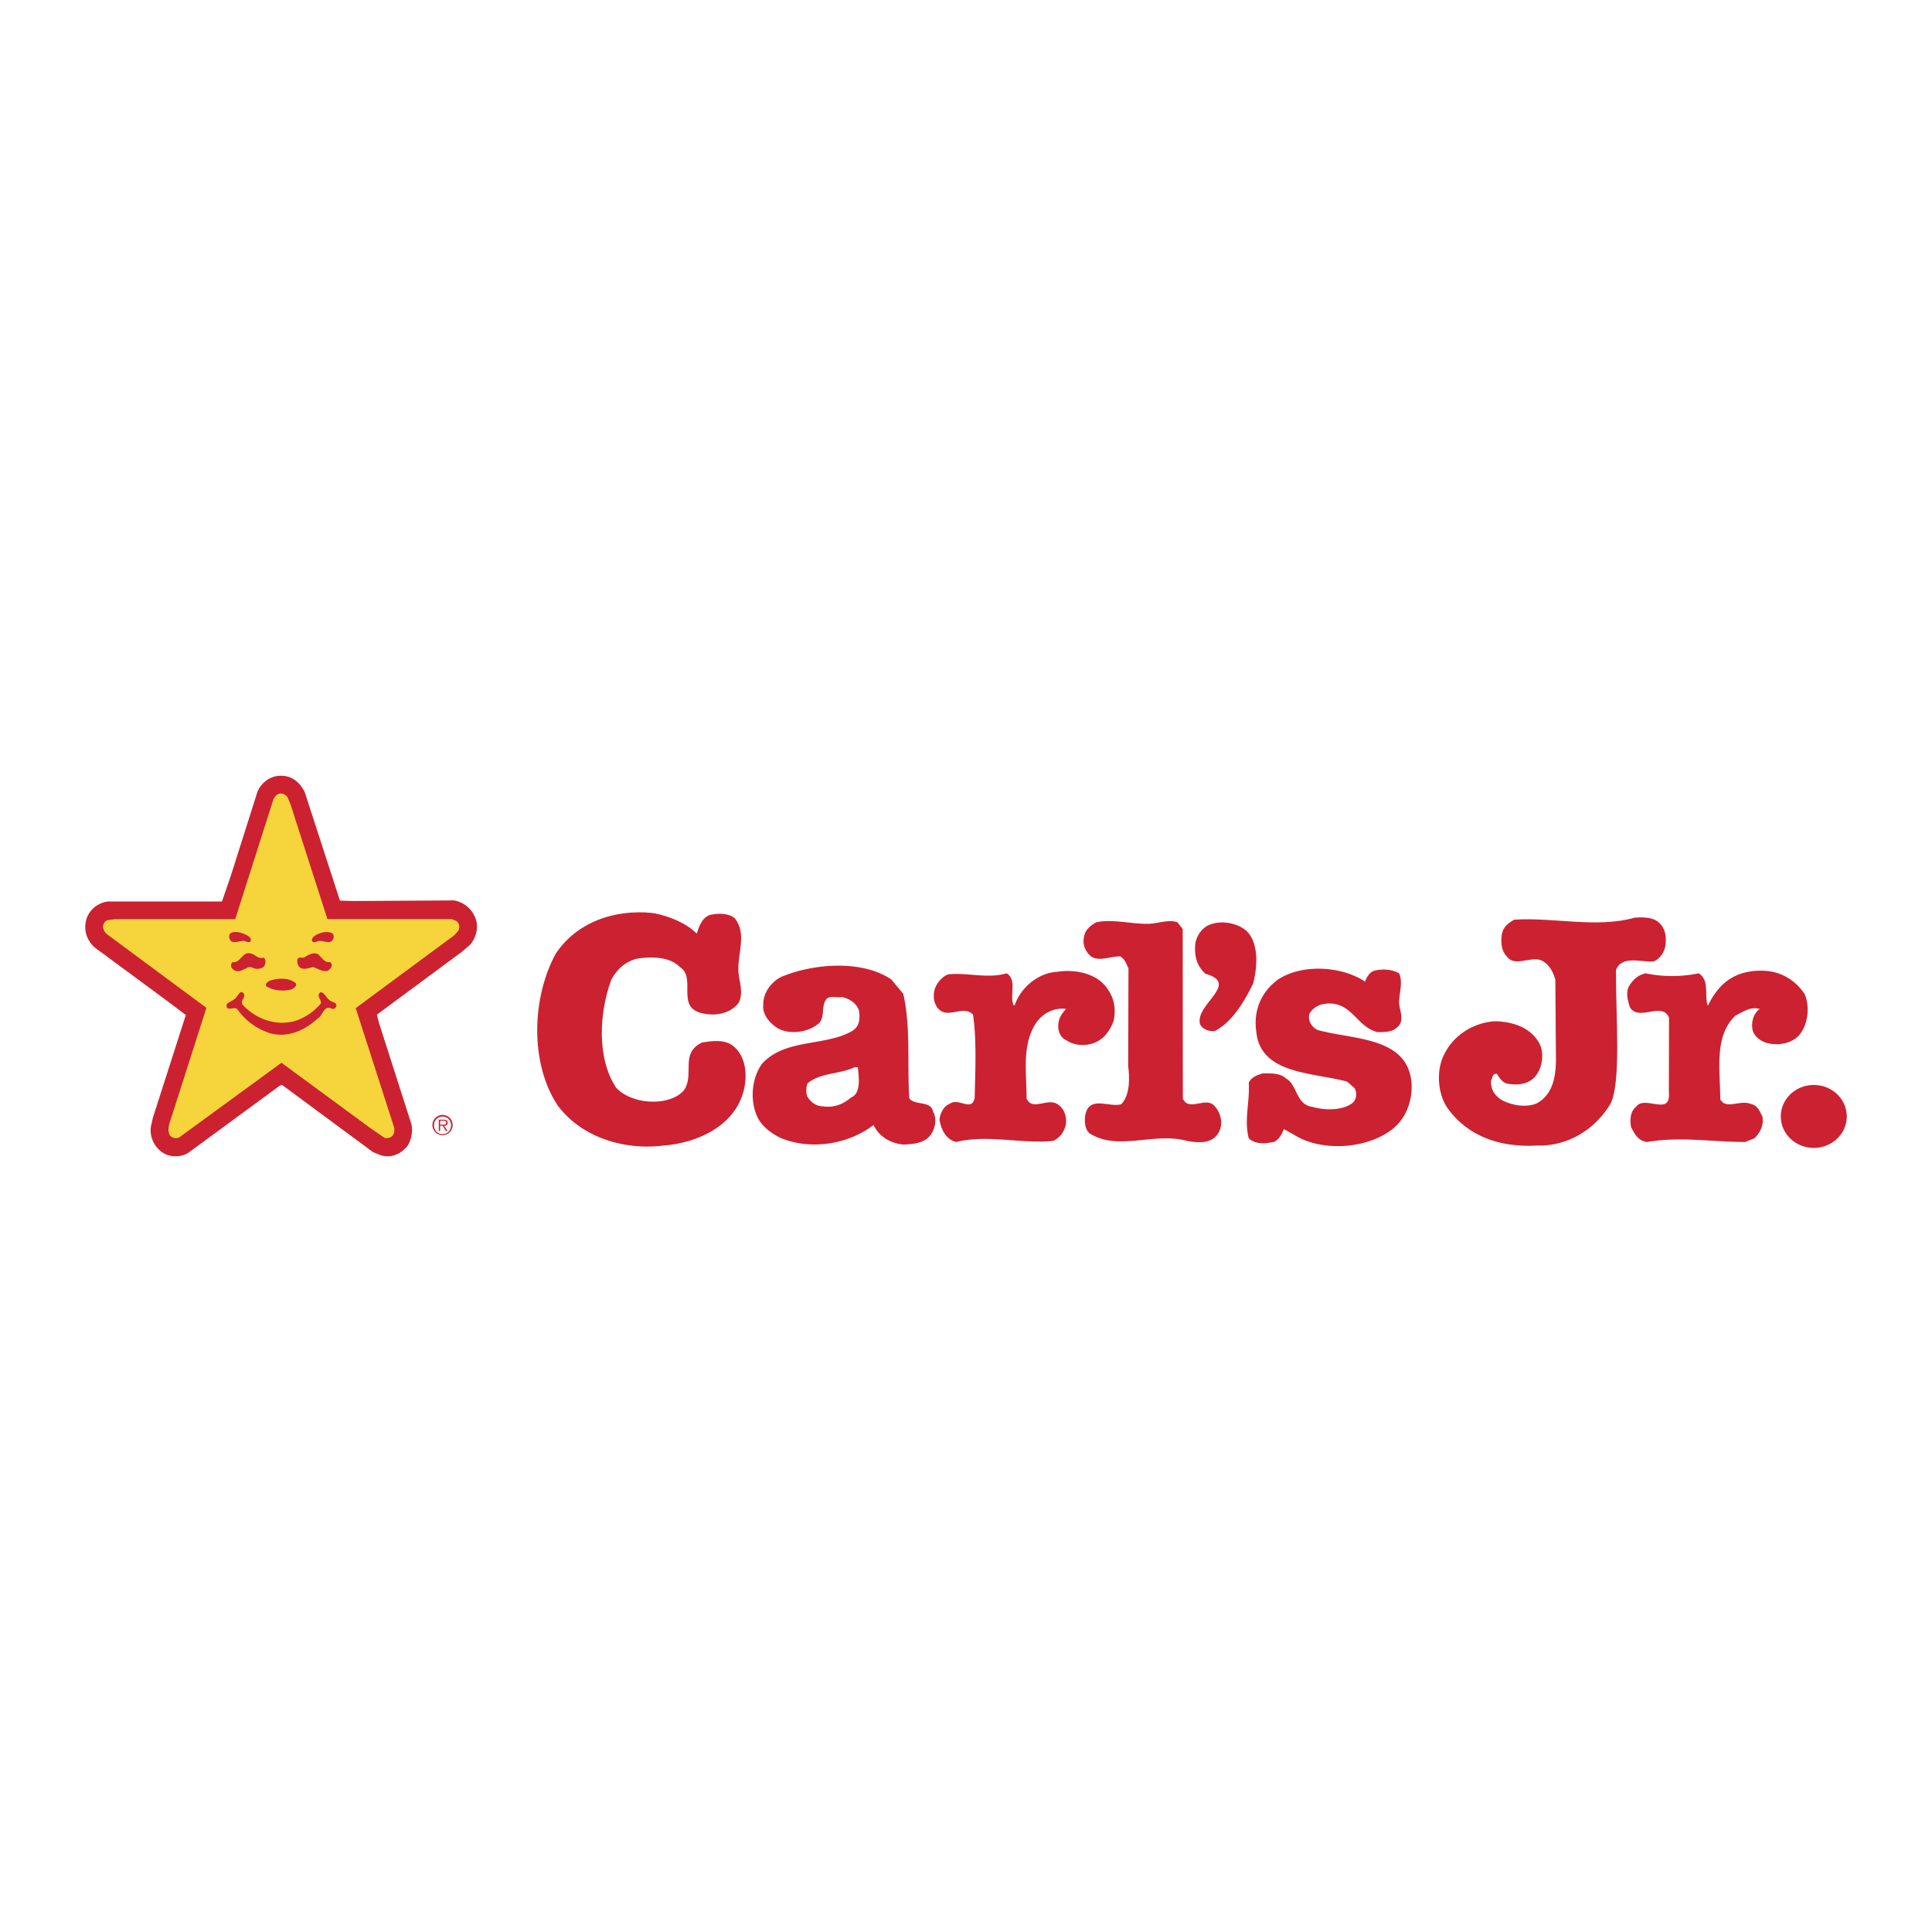
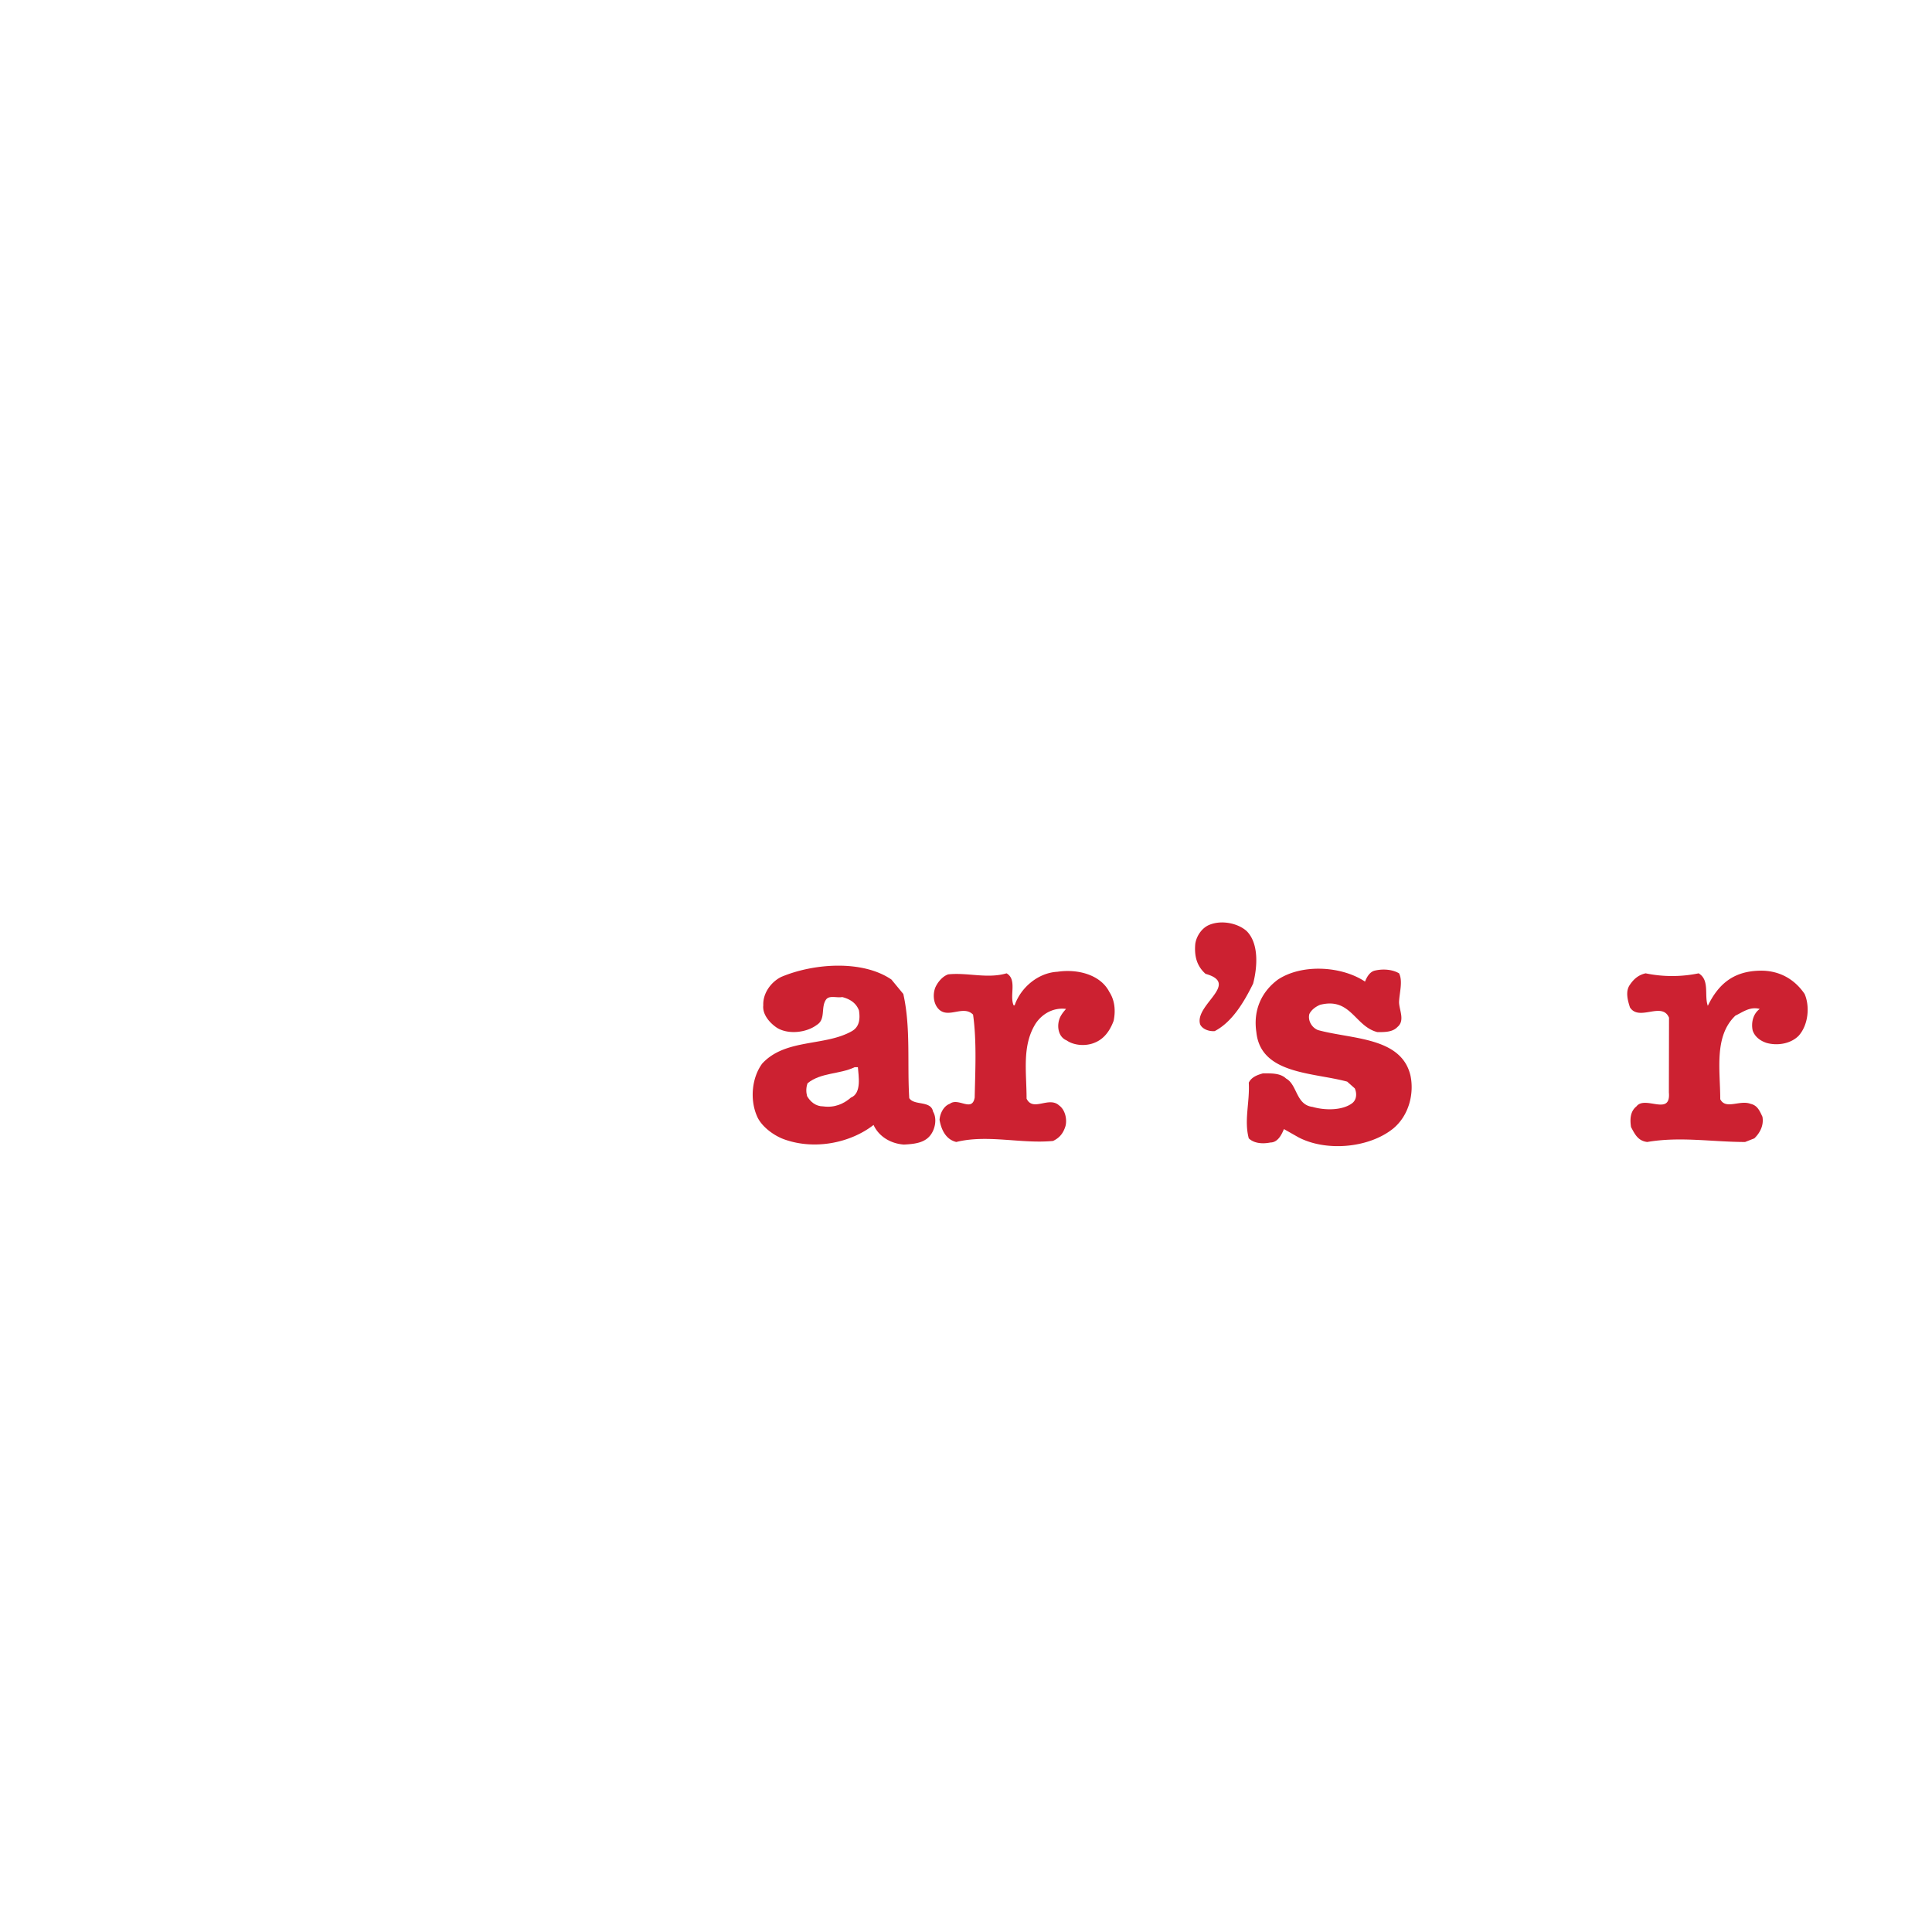
<svg xmlns="http://www.w3.org/2000/svg" width="2500" height="2500" viewBox="0 0 192.756 192.756">
  <g fill-rule="evenodd" clip-rule="evenodd">
-     <path fill="#fff" d="M0 0h192.756v192.756H0V0z" />
-     <path d="M69.517 93.148c.216-.669.539-1.749 1.51-1.904.81-.155 1.78-.103 2.32.412 1.187 1.595.216 3.447.324 5.35.108 1.029.54 2.109 0 3.088-.917 1.133-2.536 1.338-3.883.926-2.266-.721-.324-3.498-1.943-4.527-.916-.978-2.643-1.08-4.153-.875-1.24.257-2.104 1.029-2.697 2.109-1.186 3.191-1.51 7.822.486 10.807 1.079 1.131 3.021 1.594 4.747 1.285.809-.154 1.78-.566 2.158-1.285.809-1.596-.485-3.5 1.671-4.529 1.025-.152 2.104-.309 2.968.258 1.456 1.029 1.618 3.189 1.078 4.889-1.025 3.24-4.531 4.887-7.929 5.145-4.315.516-8.415-1.08-10.573-4.064-2.751-4.219-2.535-10.703-.162-15.076 2.05-3.087 5.772-4.477 9.71-4.065 1.67.307 3.343 1.027 4.368 2.056zM165.48 92.016c.701.618.756 1.389.701 2.212-.107.72-.484 1.389-1.186 1.698-1.188.103-3.17-.656-3.764.835-.039 4.516.539 11.217-.553 13.365-1.51 2.521-4.207 4.271-7.389 4.168-3.615.205-6.852-.926-8.848-3.705-1.025-1.439-1.188-3.859-.324-5.453.918-1.854 2.859-3.086 4.963-3.242 1.889 0 3.777.67 4.586 2.367.432 1.08.162 2.625-.756 3.396-.701.564-1.617.617-2.535.463-.539-.154-.754-.566-1.025-.979-.484-.102-.432.463-.592.67-.055.926.43 1.596 1.186 2.006.971.463 2.32.721 3.398.258 1.779-.977 1.941-3.088 1.889-5.043l-.055-7.307c-.27-.875-.646-1.594-1.51-1.955-1.133-.309-2.59.72-3.346-.36-.539-.566-.592-1.39-.484-2.161.107-.721.594-1.132 1.24-1.493 3.939-.257 8.254.875 12.029-.205.866-.05 1.782-.05 2.375.465zM117.473 92.016l.525.669.014 16.928c.646 1.389 2.373-.361 3.236.822.594.67.809 1.801.322 2.574-.592 1.131-2.049 1.027-3.127.822-3.344-.926-6.852 1.08-9.764-.771-.539-.514-.539-1.596-.27-2.264.646-1.338 2.266-.309 3.451-.619.971-.977.809-2.918.701-3.807l.027-9.736c-.162-.361-.35-.965-.836-1.223-.971 0-2.104.566-2.912 0-.539-.464-.918-1.184-.648-2.11.109-.566.701-1.029 1.188-1.286 1.727-.36 3.451.206 5.285.154.919-.05 1.944-.462 2.808-.153z" fill="#cc2131" />
    <path d="M124.377 92.891c1.24 1.235 1.078 3.602.646 5.248-.863 1.75-2.049 3.807-3.83 4.734-.592.051-1.24-.207-1.455-.67-.594-1.955 4.045-4.064.539-5.043-.863-.771-1.133-1.748-1.025-2.983.107-.772.648-1.595 1.402-1.904 1.242-.515 2.86-.154 3.723.618zM90.123 99.168c.755 3.344.378 6.998.594 10.393.485.773 2.158.207 2.373 1.34.418.707.216 1.748-.269 2.367-.594.77-1.619.873-2.644.926-1.402-.104-2.535-.875-3.021-1.957-2.319 1.801-5.879 2.521-8.9 1.441-1.024-.359-2.32-1.287-2.751-2.367-.701-1.646-.486-3.807.539-5.197 2.32-2.52 6.258-1.697 8.955-3.24.809-.463.809-1.338.701-2.059-.27-.721-.863-1.133-1.672-1.338-.54.104-1.294-.205-1.618.258-.54.771 0 1.955-.917 2.52-1.025.773-2.806.979-3.938.311-.647-.412-1.511-1.287-1.403-2.266-.054-1.184.755-2.314 1.78-2.828 3.291-1.391 8.146-1.699 11.004.256l1.187 1.44zM136.189 97.934c.162-.412.432-.928.918-1.082.809-.205 1.779-.154 2.48.258.379.771.055 1.854 0 2.779-.053.771.648 1.904-.162 2.572-.484.514-1.24.514-1.994.514-2.266-.564-2.645-3.498-5.719-2.727-.377.154-.863.463-1.078.926-.162.619.215 1.338.861 1.596 3.346.926 8.309.67 9.225 4.527.377 1.75-.107 3.963-1.725 5.301-2.428 1.955-6.689 2.314-9.441.875l-1.455-.824c-.217.514-.594 1.338-1.35 1.338-.754.154-1.617.104-2.158-.412-.484-1.801.109-3.6 0-5.557.27-.566.863-.771 1.404-.926.809 0 1.725-.051 2.318.514 1.133.617.971 2.625 2.643 2.83 1.242.361 2.967.361 3.938-.359.486-.361.486-1.029.271-1.492l-.756-.67c-3.398-.926-8.631-.719-9.062-4.939-.324-2.16.486-4.012 2.158-5.248 2.427-1.595 6.366-1.339 8.684.206zM110.676 98.963c.539.822.646 1.852.432 2.881-.324.875-.863 1.75-1.834 2.16-.918.412-2.131.309-2.859-.205-.756-.309-.971-1.234-.756-2.006.107-.412.379-.773.701-1.133-1.186-.154-2.32.412-3.02 1.441-1.402 2.211-.918 4.836-.918 7.512.646 1.338 2.211-.258 3.236.668.648.463.809 1.441.648 2.059-.217.721-.594 1.184-1.242 1.492-3.182.309-6.525-.67-9.655.104-1.079-.258-1.511-1.287-1.672-2.213.054-.67.431-1.389 1.025-1.596.863-.668 2.212.875 2.482-.617.053-2.572.215-5.658-.162-8.283-.972-.979-2.428.41-3.399-.516-.539-.514-.647-1.439-.377-2.16.216-.516.701-1.133 1.294-1.338 1.942-.207 3.884.463 5.826-.104 1.078.617.271 2.213.701 3.189h.107c.594-1.748 2.32-3.24 4.262-3.344 2.051-.308 4.316.31 5.18 2.009zM180.047 99.168c.537 1.234.377 3.086-.594 4.168-.756.771-2.051 1.029-3.184.721-.646-.205-1.186-.617-1.402-1.236-.162-.719 0-1.646.701-2.16-.971-.258-1.672.309-2.428.67-2.158 2.059-1.51 5.453-1.51 8.334.539 1.08 1.941.051 3.02.463.701.154.918.721 1.188 1.287.162.875-.27 1.646-.809 2.16l-.918.361c-3.289 0-6.473-.566-9.764 0-.916-.104-1.24-.773-1.619-1.492-.107-.721-.107-1.543.541-2.059.863-1.133 3.451 1.029 3.236-1.389l.014-7.461c-.701-1.646-2.98.41-3.898-1.029-.215-.67-.484-1.596 0-2.264.379-.566.863-.979 1.564-1.133a13.04 13.04 0 0 0 5.287 0c1.133.67.539 2.213.918 3.242 1.023-2.109 2.48-3.396 5.016-3.5 2.104-.101 3.668.876 4.641 2.317z" fill="#cc2131" />
    <path d="M85.592 106.475c.054.822.405 2.598-.701 3.035-.702.617-1.619 1.029-2.752.875-.755 0-1.294-.463-1.618-1.029-.107-.41-.107-.875.054-1.285 1.348-1.082 3.182-.875 4.693-1.596h.324z" fill="#fff" />
-     <path d="M180.963 114.527c1.816 0 3.289-1.406 3.289-3.141 0-1.732-1.473-3.137-3.289-3.137-1.818 0-3.291 1.404-3.291 3.137 0 1.735 1.473 3.141 3.291 3.141zM30.392 78.997l3.526 10.858 1.295.042 10.081-.062a2.781 2.781 0 0 1 2.251 2.155c.159.76-.12 1.705-.677 2.3l-.738.636-8.526 6.303.199.799 3.228 10.08c.18.676.04 1.498-.318 2.135-.618.842-1.614 1.334-2.71 1.025l-.796-.328-9.085-6.713-.279.145-9.064 6.65c-.697.451-1.833.451-2.51 0-.757-.473-1.375-1.479-1.215-2.607l.199-.902 3.287-10.244-1.933-1.457-7.152-5.275c-.777-.698-1.135-1.704-.856-2.75.298-1.047 1.155-1.704 2.171-1.847h11.376l.876-2.545 2.669-8.416c.398-.923 1.315-1.601 2.351-1.581 1.135-.002 1.873.696 2.35 1.599z" fill="#cc2131" />
-     <path d="M28.66 79.49l.298.677 3.686 11.454.036.082h12.395c.259.124.538.124.678.452.14.185.04.472 0 .677l-.418.472-9.852 7.284.11.311 3.745 11.639c.04.328-.02.617-.239.842-.199.145-.499.227-.757.123l-1.435-.984-8.825-6.486-10.18 7.43c-.299.186-.717.082-.936-.164-.219-.328-.18-.76-.08-1.148l3.706-11.598-9.981-7.39c-.179-.185-.338-.472-.338-.739.04-.246.179-.533.438-.616l.737-.103h12.016l.097-.287 3.726-11.7c.159-.267.358-.513.658-.554.296-.023.535.121.715.326z" fill="#f6d43c" />
-     <path d="M24.875 93.468a.448.448 0 0 1 .139.431c-.239.267-.518-.102-.837-.02-.359.041-.816.226-1.116.02-.159-.144-.259-.451-.159-.677.199-.288.618-.247.956-.206.398.104.697.227 1.017.452zM33.182 93.14c.139.144.139.431.02.616-.279.473-.856.103-1.275.124-.278-.021-.538.246-.776.041-.1-.267.119-.472.318-.595.477-.288 1.175-.494 1.713-.186zM32.823 95.993c.199-.021.239.123.279.288-.021.307-.2.41-.398.574-.538.143-.996-.246-1.475-.37-.398.083-.937.329-1.334.021a.826.826 0 0 1-.179-.862c.139-.185.458-.041.657-.123.379-.267.876-.534 1.335-.328.398.307.597.8 1.115.8zM26.329 95.542c.179.205.199.472.08.739-.1.266-.378.348-.618.369-.458.102-.816-.391-1.215-.041-.338.123-.657.369-1.036.266a.863.863 0 0 1-.478-.41c-.02-.184 0-.39.16-.472.856.082.916-1.149 1.873-.841.417.123.656.554 1.234.39zM29.516 98.107c.119.268-.18.473-.359.574-.836.268-1.932.164-2.61-.307-.1-.268.16-.391.339-.514.797-.286 1.972-.348 2.63.247zM24.376 99.236c.02.369-.358.596-.199.965 1.195 1.375 3.307 2.258 5.319 1.643a5.542 5.542 0 0 0 2.51-1.725c.1-.391-.518-.801-.02-1.129.418.041.518.533.836.738.199.287.757.205.737.637-.04.205-.219.328-.438.287-.797-.473-.916.719-1.454.986-1.295 1.189-3.088 2.012-4.941 1.375-1.275-.473-2.271-1.232-3.048-2.32-.239-.348-1.215.35-1.056-.514.199-.184.499-.287.697-.451.4-.183.659-1.23 1.057-.492zM43.141 112.275a1.01 1.01 0 1 1 2.019.007 1.01 1.01 0 0 1-2.019-.007zm1.859 0c0-.49-.357-.873-.847-.873-.493 0-.852.383-.852.873 0 .494.359.879.852.879.489 0 .847-.384.847-.879zm-.344.565h-.166l-.322-.52h-.253v.52h-.138v-1.127h.492c.298 0 .399.111.399.299 0 .221-.154.303-.354.309l.342.519zm-.53-.629c.16 0 .394.027.394-.203 0-.176-.143-.195-.282-.195h-.322v.398h.21z" fill="#cc2131" />
  </g>
</svg>